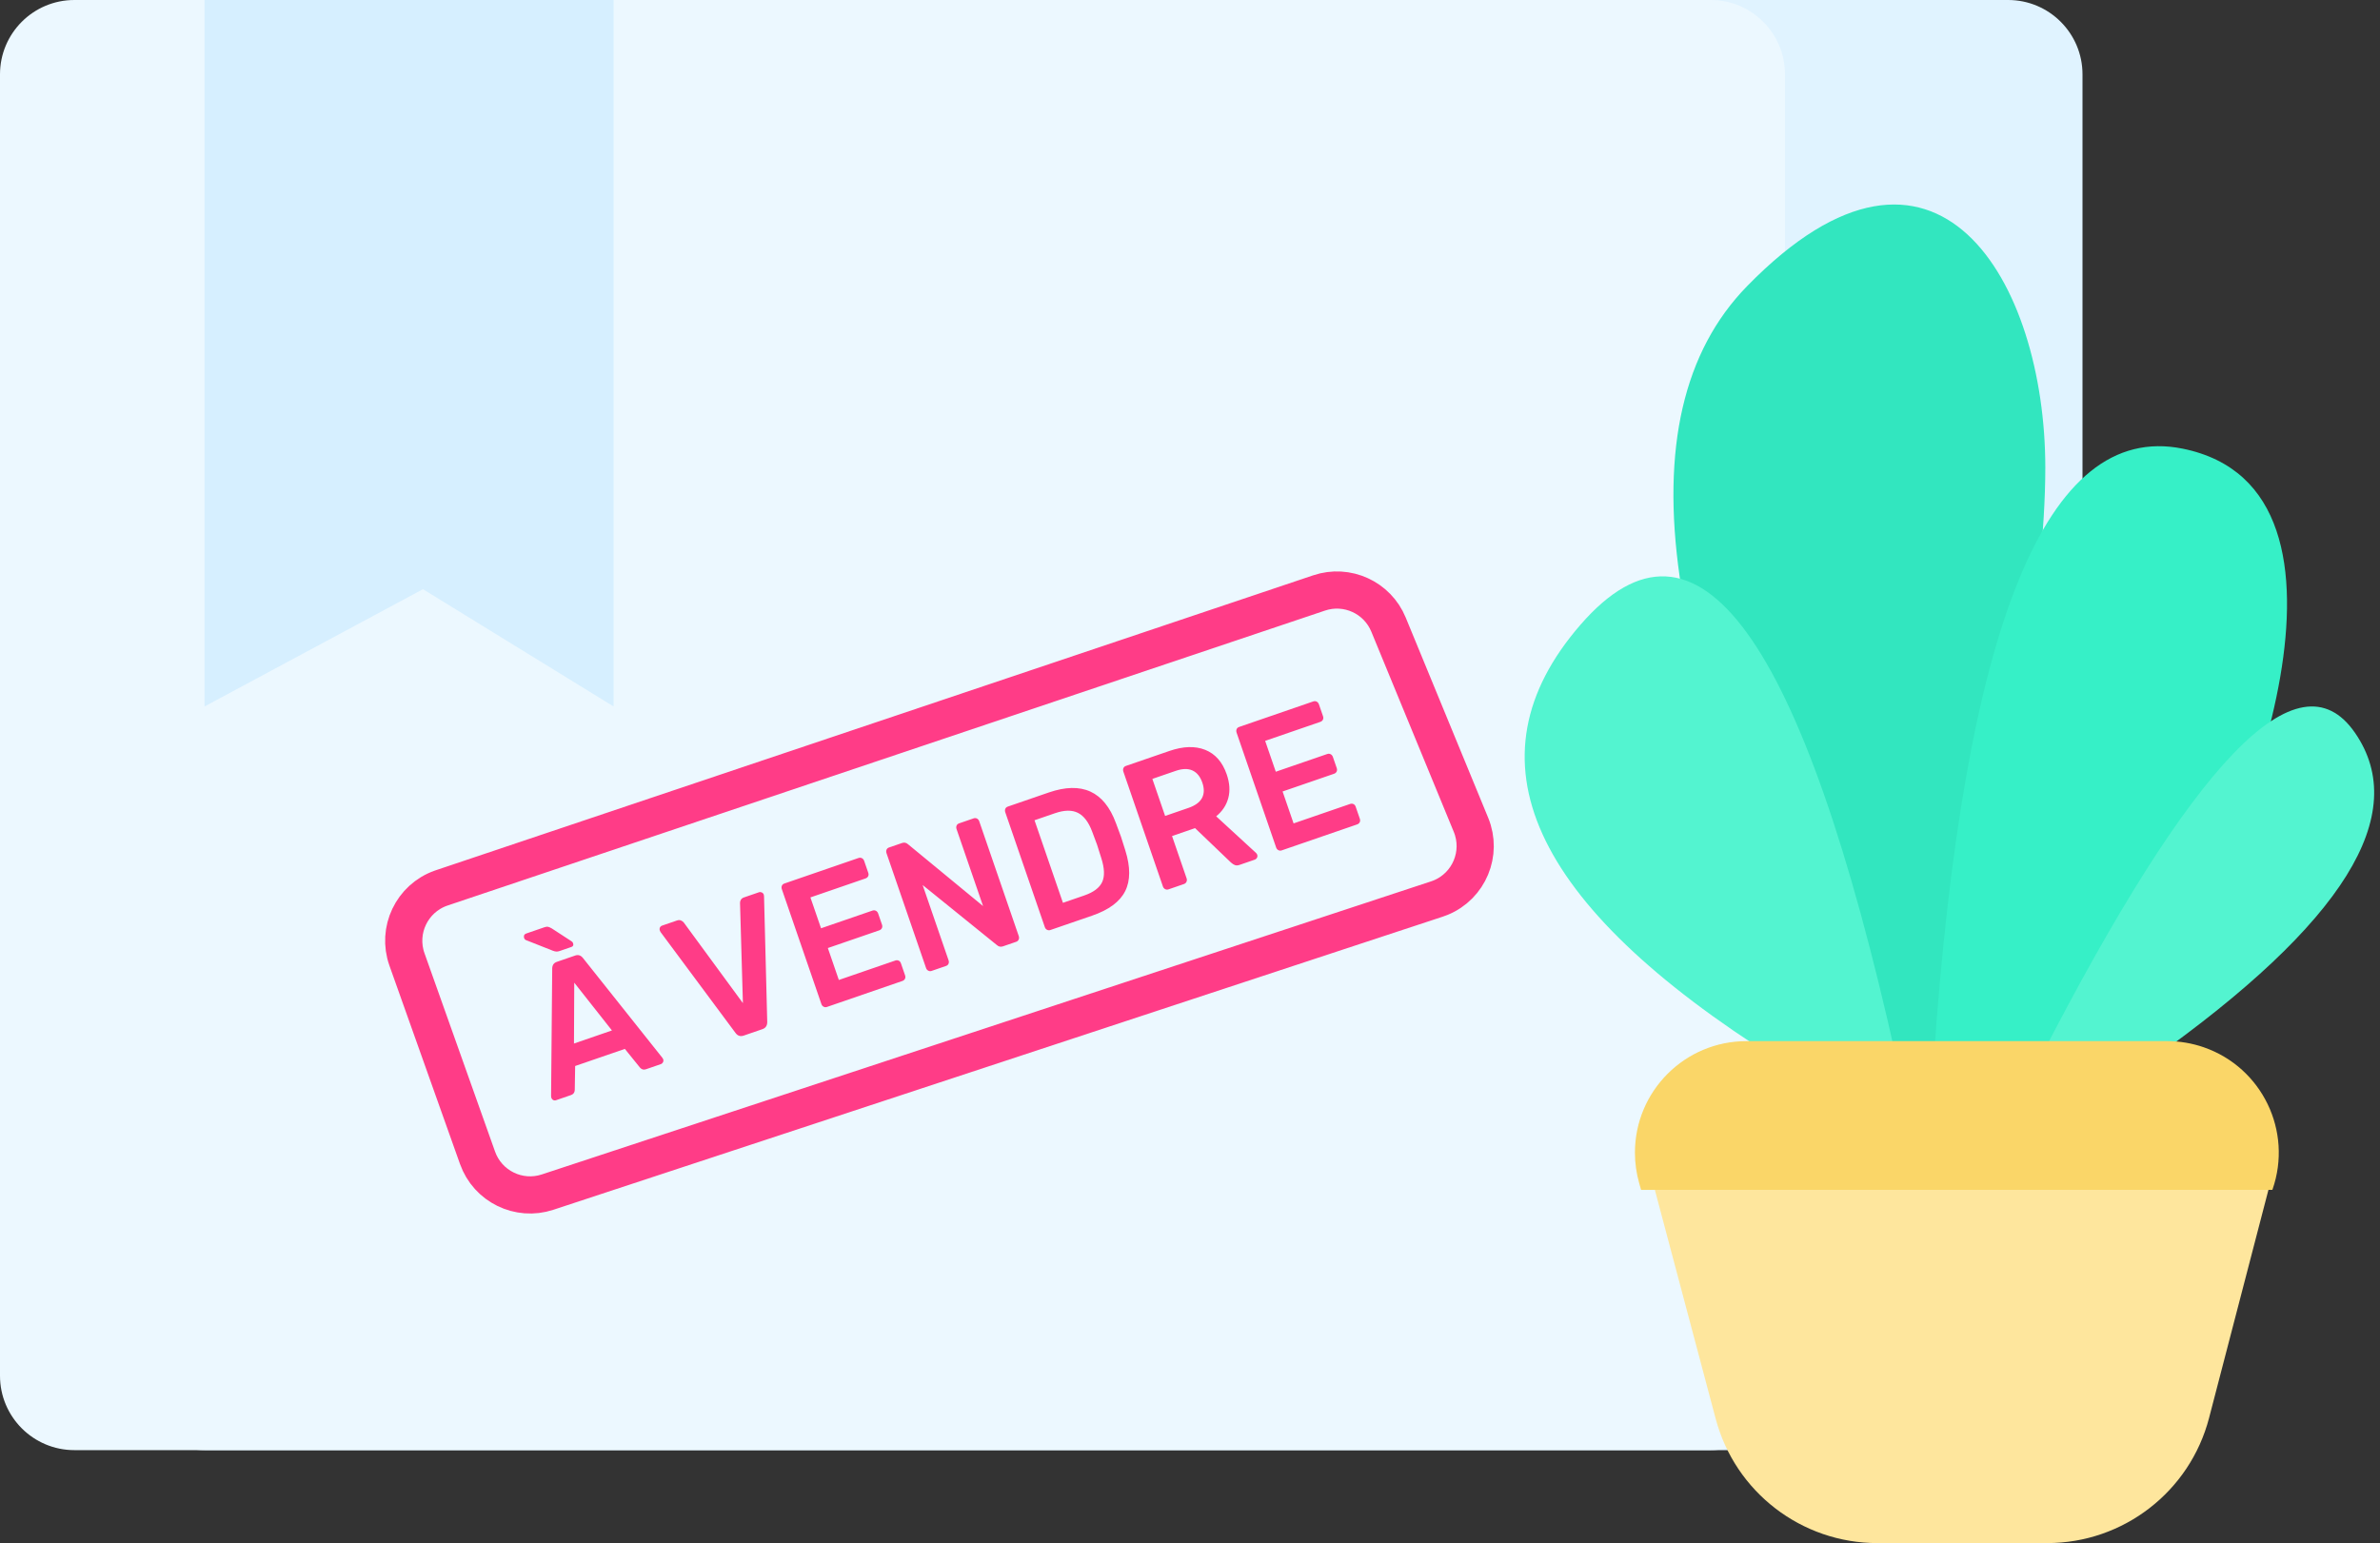
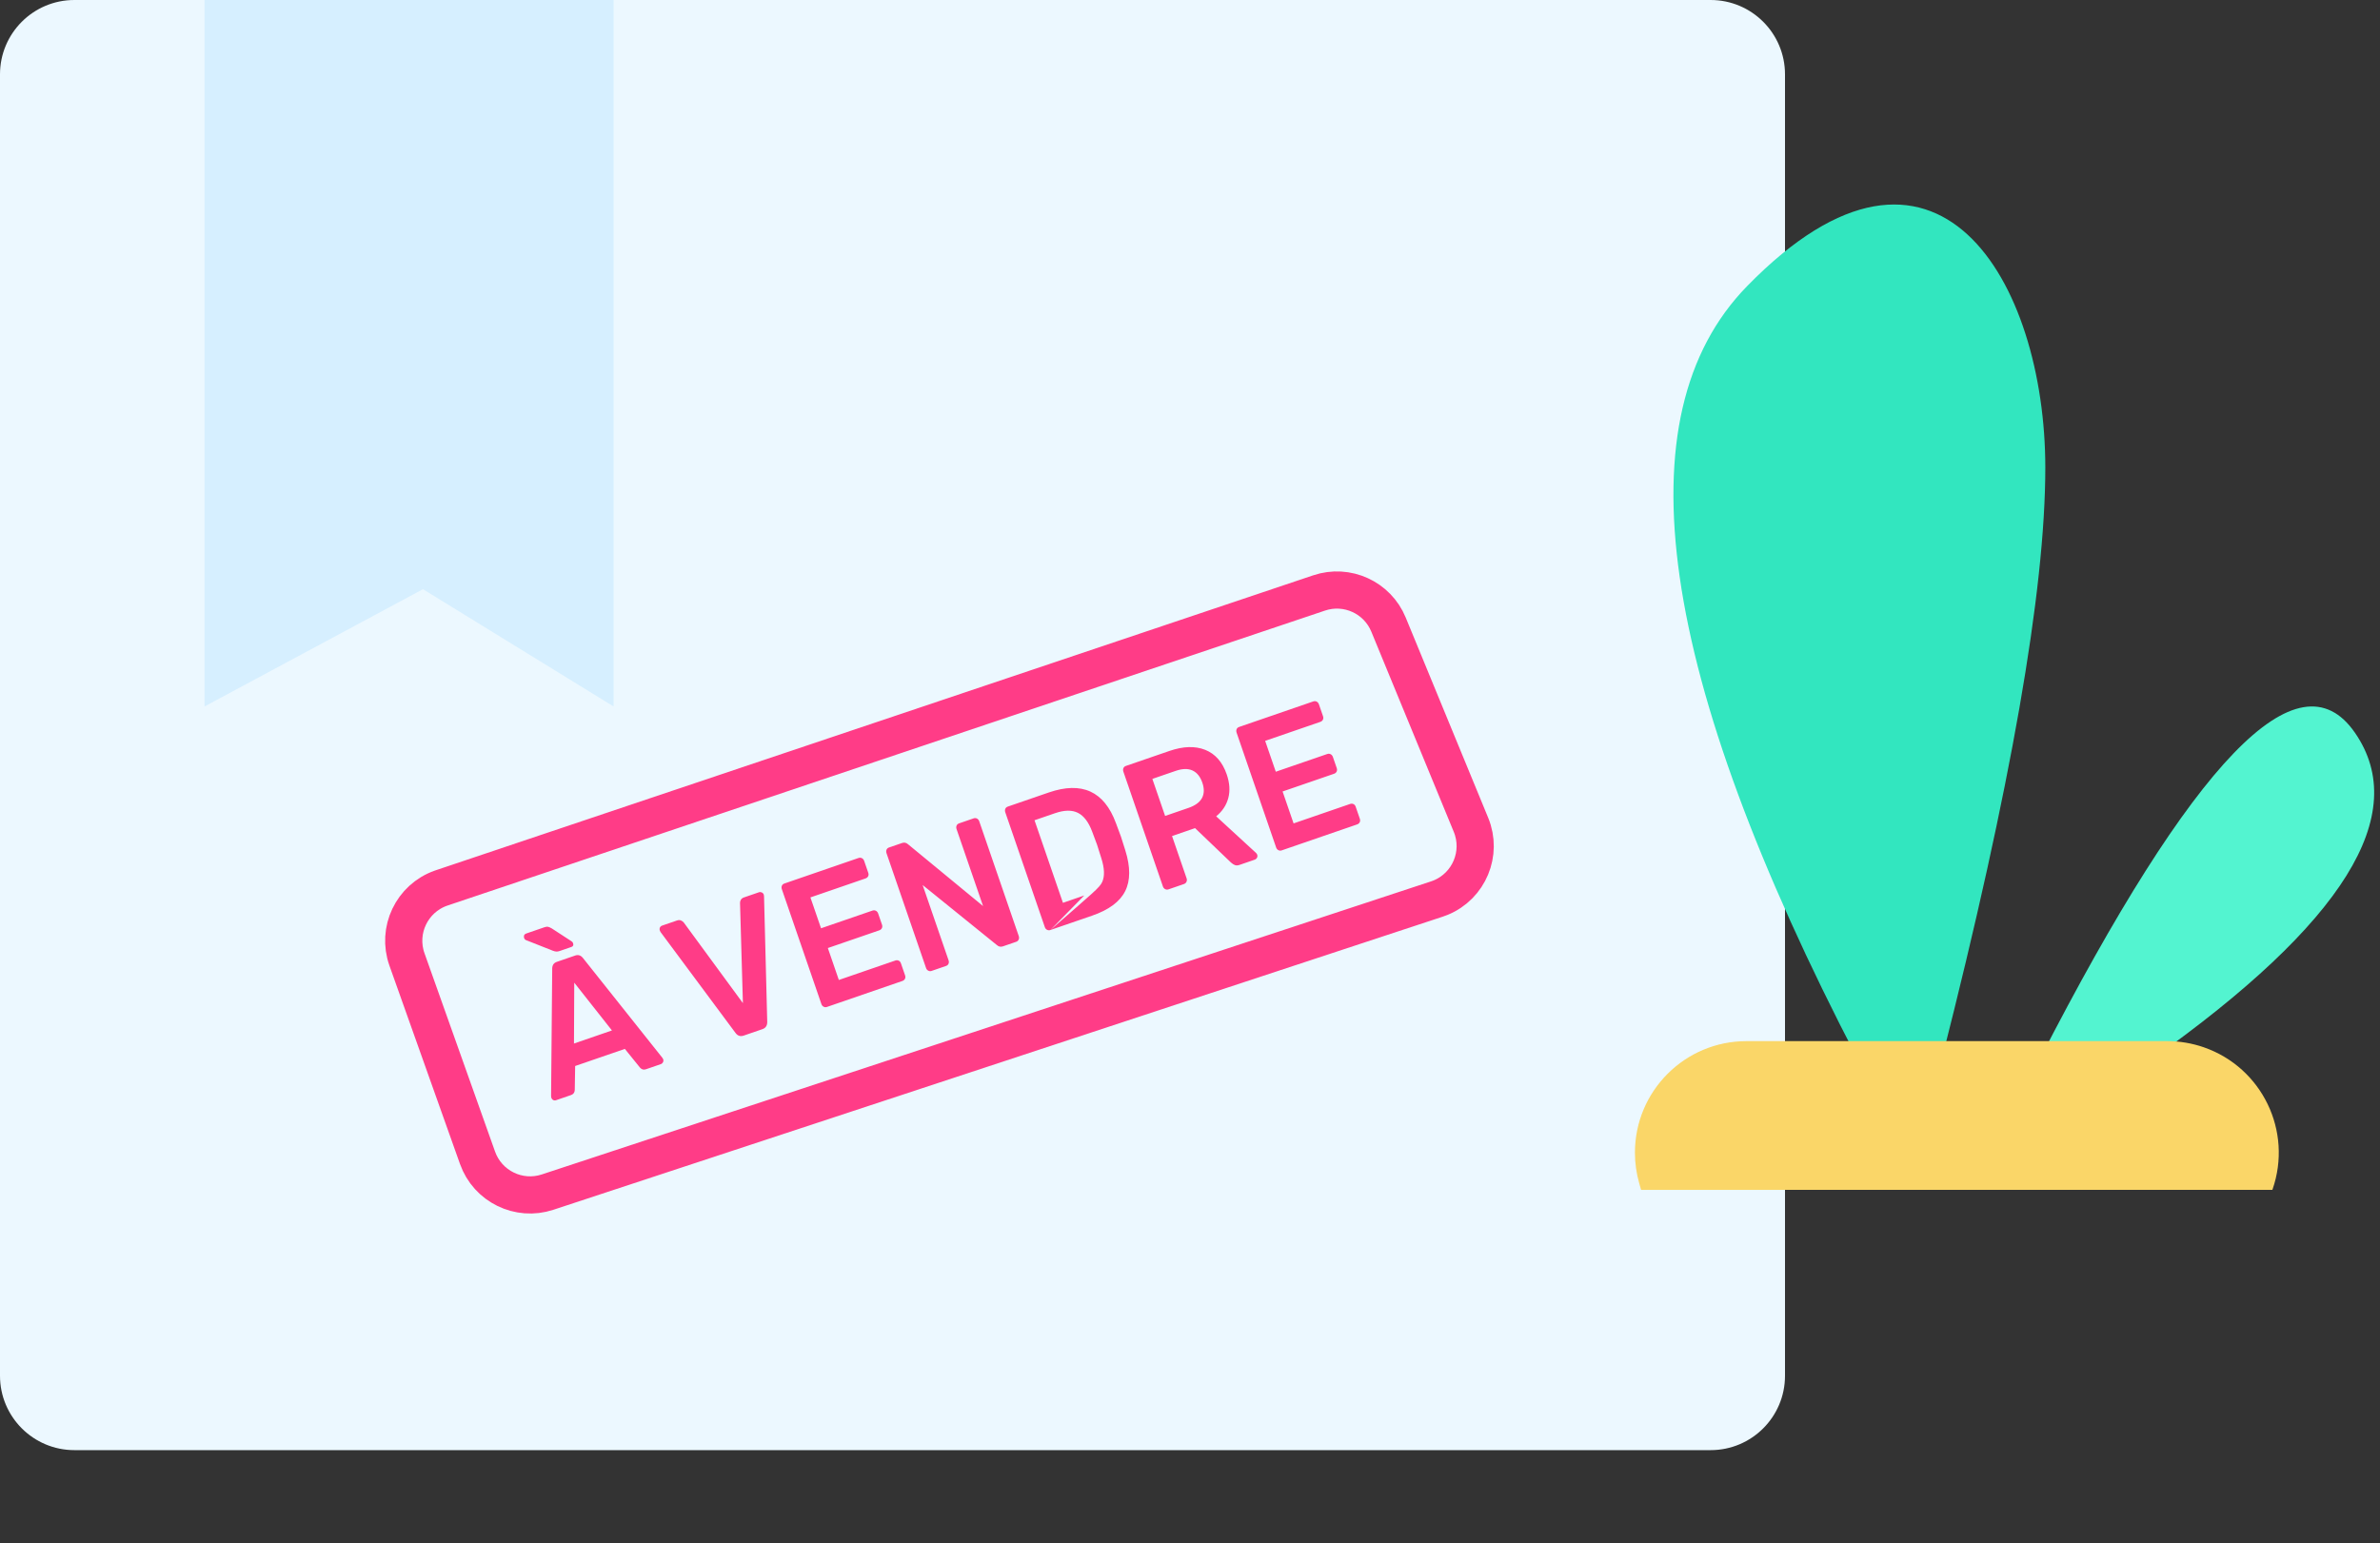
<svg xmlns="http://www.w3.org/2000/svg" width="128px" height="83px" viewBox="0 0 128 83" version="1.1">
  <rect x="0" y="0" width="128" height="83" fill="#333333" stroke="none" />
  <title>Group 2</title>
  <desc>Created with Sketch.</desc>
  <defs />
  <g id="Page-1" stroke="none" stroke-width="1" fill="none" fill-rule="evenodd">
    <g id="3" transform="translate(-551, -380)">
      <g id="commerciale" transform="translate(510, 318)">
        <g id="Group-26">
          <g id="Group-2" transform="translate(41, 62)">
            <g id="Boxes">
-               <path d="M11,-7.10542736e-15 L108,-7.10542736e-15 C110.209,-7.51123961e-15 112,1.791 112,4 L112,74 C112,76.209 110.209,78 108,78 L11,78 C8.791,78 7,76.209 7,74 L7,4 C7,1.791 8.791,-6.69961511e-15 11,-7.10542736e-15 Z" id="Rectangle-27" fill="#E0F3FF" fill-rule="nonzero" />
              <path d="M4,0 L92,0 C94.209,-4.05812251e-16 96,1.791 96,4 L96,74 C96,76.209 94.209,78 92,78 L4,78 C1.791,78 2.705415e-16,76.209 0,74 L0,4 C-2.705415e-16,1.791 1.791,4.05812251e-16 4,0 Z" id="Rectangle-27" fill="#ECF8FF" fill-rule="nonzero" />
              <polygon id="Path-107-Copy" fill="#D6EFFF" fill-rule="nonzero" points="11 0 11 38 22.748 31.692 33 38 33 0" />
-               <path d="M27.201,52 C27.143,52 27.096,51.98 27.057,51.94 C27.019,51.9 27,51.849 27,51.789 L27.019,51.699 L29.312,45.227 C29.376,45.06 29.491,44.977 29.656,44.977 L30.708,44.977 C30.873,44.977 30.988,45.06 31.052,45.227 L33.345,51.699 L33.364,51.789 C33.364,51.849 33.343,51.9 33.302,51.94 C33.26,51.98 33.214,52 33.163,52 L32.313,52 C32.179,52 32.087,51.936 32.036,51.809 L31.596,50.595 L28.768,50.595 L28.328,51.809 C28.277,51.936 28.185,52 28.051,52 L27.201,52 Z M29.102,49.431 L31.262,49.431 L30.182,46.341 L29.102,49.431 Z M29.991,44.475 C29.921,44.475 29.862,44.465 29.814,44.445 C29.766,44.425 29.714,44.391 29.656,44.344 L28.462,43.321 C28.43,43.288 28.414,43.247 28.414,43.201 C28.414,43.14 28.43,43.092 28.462,43.055 C28.494,43.018 28.538,43 28.596,43 L29.637,43 C29.72,43 29.784,43.013 29.828,43.04 C29.873,43.067 29.927,43.117 29.991,43.191 L30.765,44.184 C30.797,44.217 30.813,44.261 30.813,44.314 C30.813,44.421 30.762,44.475 30.66,44.475 L29.991,44.475 Z M37.874,52 C37.683,52 37.559,51.906 37.501,51.719 L35.457,45.278 C35.45,45.258 35.447,45.227 35.447,45.187 C35.447,45.127 35.466,45.077 35.504,45.037 C35.543,44.997 35.59,44.977 35.648,44.977 L36.498,44.977 C36.581,44.977 36.648,45 36.699,45.047 C36.75,45.094 36.785,45.144 36.804,45.197 L38.4,50.334 L40.005,45.197 C40.018,45.144 40.05,45.094 40.101,45.047 C40.152,45 40.218,44.977 40.301,44.977 L41.161,44.977 C41.212,44.977 41.258,44.997 41.3,45.037 C41.341,45.077 41.362,45.127 41.362,45.187 L41.343,45.278 L39.307,51.719 C39.244,51.906 39.12,52 38.935,52 L37.874,52 Z M42.604,52 C42.54,52 42.486,51.977 42.442,51.93 C42.397,51.883 42.375,51.826 42.375,51.759 L42.375,45.227 C42.375,45.154 42.395,45.094 42.437,45.047 C42.478,45 42.534,44.977 42.604,44.977 L46.818,44.977 C46.888,44.977 46.945,45 46.99,45.047 C47.035,45.094 47.057,45.154 47.057,45.227 L47.057,45.9 C47.057,45.973 47.035,46.032 46.99,46.075 C46.945,46.119 46.888,46.14 46.818,46.14 L43.684,46.14 L43.684,47.896 L46.608,47.896 C46.678,47.896 46.735,47.92 46.78,47.967 C46.824,48.013 46.847,48.074 46.847,48.147 L46.847,48.779 C46.847,48.853 46.824,48.911 46.78,48.955 C46.735,48.998 46.678,49.02 46.608,49.02 L43.684,49.02 L43.684,50.836 L46.894,50.836 C46.965,50.836 47.022,50.858 47.066,50.901 C47.111,50.945 47.133,51.003 47.133,51.077 L47.133,51.759 C47.133,51.833 47.111,51.891 47.066,51.935 C47.022,51.978 46.965,52 46.894,52 L42.604,52 Z M48.557,52 C48.493,52 48.439,51.977 48.395,51.93 C48.35,51.883 48.328,51.826 48.328,51.759 L48.328,45.227 C48.328,45.154 48.348,45.094 48.39,45.047 C48.431,45 48.487,44.977 48.557,44.977 L49.302,44.977 C49.423,44.977 49.516,45.033 49.58,45.147 L52.312,49.602 L52.312,45.227 C52.312,45.154 52.333,45.094 52.375,45.047 C52.416,45 52.472,44.977 52.542,44.977 L53.364,44.977 C53.434,44.977 53.491,45 53.536,45.047 C53.58,45.094 53.602,45.154 53.602,45.227 L53.602,51.749 C53.602,51.823 53.58,51.883 53.536,51.93 C53.491,51.977 53.437,52 53.373,52 L52.618,52 C52.491,52 52.395,51.943 52.332,51.829 L49.608,47.475 L49.608,51.759 C49.608,51.826 49.588,51.883 49.546,51.93 C49.505,51.977 49.449,52 49.379,52 L48.557,52 Z M55.313,52 C55.249,52 55.195,51.977 55.15,51.93 C55.106,51.883 55.084,51.826 55.084,51.759 L55.084,45.227 C55.084,45.154 55.104,45.094 55.146,45.047 C55.187,45 55.243,44.977 55.313,44.977 L57.644,44.977 C59.524,44.977 60.482,45.886 60.521,47.706 C60.533,48.094 60.54,48.355 60.54,48.488 C60.54,48.615 60.533,48.873 60.521,49.261 C60.495,50.197 60.255,50.888 59.799,51.333 C59.344,51.778 58.641,52 57.692,52 L55.313,52 Z M57.644,50.836 C58.173,50.836 58.555,50.712 58.791,50.465 C59.027,50.217 59.151,49.806 59.164,49.231 C59.176,48.829 59.183,48.579 59.183,48.478 C59.183,48.371 59.176,48.124 59.164,47.736 C59.151,47.187 59.02,46.784 58.772,46.527 C58.523,46.269 58.132,46.14 57.597,46.14 L56.431,46.14 L56.431,50.836 L57.644,50.836 Z M62.03,52 C61.967,52 61.912,51.977 61.868,51.93 C61.823,51.883 61.801,51.826 61.801,51.759 L61.801,45.227 C61.801,45.154 61.822,45.094 61.863,45.047 C61.905,45 61.96,44.977 62.03,44.977 L64.505,44.977 C65.289,44.977 65.902,45.167 66.345,45.548 C66.787,45.93 67.009,46.472 67.009,47.174 C67.009,47.662 66.897,48.072 66.674,48.403 C66.451,48.734 66.139,48.973 65.738,49.12 L67.123,51.679 C67.143,51.719 67.152,51.756 67.152,51.789 C67.152,51.849 67.131,51.9 67.09,51.94 C67.049,51.98 67.002,52 66.951,52 L66.072,52 C65.97,52 65.891,51.975 65.833,51.925 C65.776,51.875 65.725,51.809 65.681,51.729 L64.457,49.351 L63.148,49.351 L63.148,51.759 C63.148,51.826 63.126,51.883 63.081,51.93 C63.037,51.977 62.98,52 62.909,52 L62.03,52 Z M64.477,48.207 C64.859,48.207 65.145,48.119 65.337,47.941 C65.528,47.764 65.623,47.505 65.623,47.164 C65.623,46.823 65.528,46.56 65.337,46.376 C65.145,46.192 64.859,46.1 64.477,46.1 L63.148,46.1 L63.148,48.207 L64.477,48.207 Z M68.471,52 C68.407,52 68.353,51.977 68.308,51.93 C68.264,51.883 68.241,51.826 68.241,51.759 L68.241,45.227 C68.241,45.154 68.262,45.094 68.303,45.047 C68.345,45 68.401,44.977 68.471,44.977 L72.685,44.977 C72.755,44.977 72.812,45 72.857,45.047 C72.901,45.094 72.924,45.154 72.924,45.227 L72.924,45.9 C72.924,45.973 72.901,46.032 72.857,46.075 C72.812,46.119 72.755,46.14 72.685,46.14 L69.55,46.14 L69.55,47.896 L72.474,47.896 C72.545,47.896 72.602,47.92 72.646,47.967 C72.691,48.013 72.713,48.074 72.713,48.147 L72.713,48.779 C72.713,48.853 72.691,48.911 72.646,48.955 C72.602,48.998 72.545,49.02 72.474,49.02 L69.55,49.02 L69.55,50.836 L72.761,50.836 C72.831,50.836 72.889,50.858 72.933,50.901 C72.978,50.945 73,51.003 73,51.077 L73,51.759 C73,51.833 72.978,51.891 72.933,51.935 C72.889,51.978 72.831,52 72.761,52 L68.471,52 Z" id="À-VENDRE" fill="#FF3C87" transform="translate(50, 47.5) rotate(-19) translate(-50, -47.5) " />
+               <path d="M27.201,52 C27.143,52 27.096,51.98 27.057,51.94 C27.019,51.9 27,51.849 27,51.789 L27.019,51.699 L29.312,45.227 C29.376,45.06 29.491,44.977 29.656,44.977 L30.708,44.977 C30.873,44.977 30.988,45.06 31.052,45.227 L33.345,51.699 L33.364,51.789 C33.364,51.849 33.343,51.9 33.302,51.94 C33.26,51.98 33.214,52 33.163,52 L32.313,52 C32.179,52 32.087,51.936 32.036,51.809 L31.596,50.595 L28.768,50.595 L28.328,51.809 C28.277,51.936 28.185,52 28.051,52 L27.201,52 Z M29.102,49.431 L31.262,49.431 L30.182,46.341 L29.102,49.431 Z M29.991,44.475 C29.921,44.475 29.862,44.465 29.814,44.445 C29.766,44.425 29.714,44.391 29.656,44.344 L28.462,43.321 C28.43,43.288 28.414,43.247 28.414,43.201 C28.414,43.14 28.43,43.092 28.462,43.055 C28.494,43.018 28.538,43 28.596,43 L29.637,43 C29.72,43 29.784,43.013 29.828,43.04 C29.873,43.067 29.927,43.117 29.991,43.191 L30.765,44.184 C30.797,44.217 30.813,44.261 30.813,44.314 C30.813,44.421 30.762,44.475 30.66,44.475 L29.991,44.475 Z M37.874,52 C37.683,52 37.559,51.906 37.501,51.719 L35.457,45.278 C35.45,45.258 35.447,45.227 35.447,45.187 C35.447,45.127 35.466,45.077 35.504,45.037 C35.543,44.997 35.59,44.977 35.648,44.977 L36.498,44.977 C36.581,44.977 36.648,45 36.699,45.047 C36.75,45.094 36.785,45.144 36.804,45.197 L38.4,50.334 L40.005,45.197 C40.018,45.144 40.05,45.094 40.101,45.047 C40.152,45 40.218,44.977 40.301,44.977 L41.161,44.977 C41.212,44.977 41.258,44.997 41.3,45.037 C41.341,45.077 41.362,45.127 41.362,45.187 L41.343,45.278 L39.307,51.719 C39.244,51.906 39.12,52 38.935,52 L37.874,52 Z M42.604,52 C42.54,52 42.486,51.977 42.442,51.93 C42.397,51.883 42.375,51.826 42.375,51.759 L42.375,45.227 C42.375,45.154 42.395,45.094 42.437,45.047 C42.478,45 42.534,44.977 42.604,44.977 L46.818,44.977 C46.888,44.977 46.945,45 46.99,45.047 C47.035,45.094 47.057,45.154 47.057,45.227 L47.057,45.9 C47.057,45.973 47.035,46.032 46.99,46.075 C46.945,46.119 46.888,46.14 46.818,46.14 L43.684,46.14 L43.684,47.896 L46.608,47.896 C46.678,47.896 46.735,47.92 46.78,47.967 C46.824,48.013 46.847,48.074 46.847,48.147 L46.847,48.779 C46.847,48.853 46.824,48.911 46.78,48.955 C46.735,48.998 46.678,49.02 46.608,49.02 L43.684,49.02 L43.684,50.836 L46.894,50.836 C46.965,50.836 47.022,50.858 47.066,50.901 C47.111,50.945 47.133,51.003 47.133,51.077 L47.133,51.759 C47.133,51.833 47.111,51.891 47.066,51.935 C47.022,51.978 46.965,52 46.894,52 L42.604,52 Z M48.557,52 C48.493,52 48.439,51.977 48.395,51.93 C48.35,51.883 48.328,51.826 48.328,51.759 L48.328,45.227 C48.328,45.154 48.348,45.094 48.39,45.047 C48.431,45 48.487,44.977 48.557,44.977 L49.302,44.977 C49.423,44.977 49.516,45.033 49.58,45.147 L52.312,49.602 L52.312,45.227 C52.312,45.154 52.333,45.094 52.375,45.047 C52.416,45 52.472,44.977 52.542,44.977 L53.364,44.977 C53.434,44.977 53.491,45 53.536,45.047 C53.58,45.094 53.602,45.154 53.602,45.227 L53.602,51.749 C53.602,51.823 53.58,51.883 53.536,51.93 C53.491,51.977 53.437,52 53.373,52 L52.618,52 C52.491,52 52.395,51.943 52.332,51.829 L49.608,47.475 L49.608,51.759 C49.608,51.826 49.588,51.883 49.546,51.93 C49.505,51.977 49.449,52 49.379,52 L48.557,52 Z M55.313,52 C55.249,52 55.195,51.977 55.15,51.93 C55.106,51.883 55.084,51.826 55.084,51.759 L55.084,45.227 C55.084,45.154 55.104,45.094 55.146,45.047 C55.187,45 55.243,44.977 55.313,44.977 L57.644,44.977 C59.524,44.977 60.482,45.886 60.521,47.706 C60.533,48.094 60.54,48.355 60.54,48.488 C60.54,48.615 60.533,48.873 60.521,49.261 C60.495,50.197 60.255,50.888 59.799,51.333 C59.344,51.778 58.641,52 57.692,52 L55.313,52 Z C58.173,50.836 58.555,50.712 58.791,50.465 C59.027,50.217 59.151,49.806 59.164,49.231 C59.176,48.829 59.183,48.579 59.183,48.478 C59.183,48.371 59.176,48.124 59.164,47.736 C59.151,47.187 59.02,46.784 58.772,46.527 C58.523,46.269 58.132,46.14 57.597,46.14 L56.431,46.14 L56.431,50.836 L57.644,50.836 Z M62.03,52 C61.967,52 61.912,51.977 61.868,51.93 C61.823,51.883 61.801,51.826 61.801,51.759 L61.801,45.227 C61.801,45.154 61.822,45.094 61.863,45.047 C61.905,45 61.96,44.977 62.03,44.977 L64.505,44.977 C65.289,44.977 65.902,45.167 66.345,45.548 C66.787,45.93 67.009,46.472 67.009,47.174 C67.009,47.662 66.897,48.072 66.674,48.403 C66.451,48.734 66.139,48.973 65.738,49.12 L67.123,51.679 C67.143,51.719 67.152,51.756 67.152,51.789 C67.152,51.849 67.131,51.9 67.09,51.94 C67.049,51.98 67.002,52 66.951,52 L66.072,52 C65.97,52 65.891,51.975 65.833,51.925 C65.776,51.875 65.725,51.809 65.681,51.729 L64.457,49.351 L63.148,49.351 L63.148,51.759 C63.148,51.826 63.126,51.883 63.081,51.93 C63.037,51.977 62.98,52 62.909,52 L62.03,52 Z M64.477,48.207 C64.859,48.207 65.145,48.119 65.337,47.941 C65.528,47.764 65.623,47.505 65.623,47.164 C65.623,46.823 65.528,46.56 65.337,46.376 C65.145,46.192 64.859,46.1 64.477,46.1 L63.148,46.1 L63.148,48.207 L64.477,48.207 Z M68.471,52 C68.407,52 68.353,51.977 68.308,51.93 C68.264,51.883 68.241,51.826 68.241,51.759 L68.241,45.227 C68.241,45.154 68.262,45.094 68.303,45.047 C68.345,45 68.401,44.977 68.471,44.977 L72.685,44.977 C72.755,44.977 72.812,45 72.857,45.047 C72.901,45.094 72.924,45.154 72.924,45.227 L72.924,45.9 C72.924,45.973 72.901,46.032 72.857,46.075 C72.812,46.119 72.755,46.14 72.685,46.14 L69.55,46.14 L69.55,47.896 L72.474,47.896 C72.545,47.896 72.602,47.92 72.646,47.967 C72.691,48.013 72.713,48.074 72.713,48.147 L72.713,48.779 C72.713,48.853 72.691,48.911 72.646,48.955 C72.602,48.998 72.545,49.02 72.474,49.02 L69.55,49.02 L69.55,50.836 L72.761,50.836 C72.831,50.836 72.889,50.858 72.933,50.901 C72.978,50.945 73,51.003 73,51.077 L73,51.759 C73,51.833 72.978,51.891 72.933,51.935 C72.889,51.978 72.831,52 72.761,52 L68.471,52 Z" id="À-VENDRE" fill="#FF3C87" transform="translate(50, 47.5) rotate(-19) translate(-50, -47.5) " />
              <path d="M23.757,47.757 L70.946,31.893 C72.444,31.39 74.075,32.134 74.676,33.595 L79.112,44.366 C79.743,45.898 79.013,47.651 77.481,48.282 C77.414,48.31 77.346,48.335 77.277,48.357 L29.448,64.122 C27.901,64.632 26.229,63.813 25.683,62.278 L21.887,51.606 C21.332,50.045 22.147,48.329 23.708,47.774 C23.724,47.768 23.741,47.762 23.757,47.757 Z" id="Path-110" stroke="#FF3C87" stroke-width="2" fill-rule="nonzero" />
            </g>
            <g id="Plante" transform="translate(82, 11)" fill-rule="nonzero">
-               <path d="M7,53 L10.271,65.311 C11.319,69.255 14.889,72 18.969,72 L28.098,72 C32.196,72 35.776,69.232 36.808,65.266 L40,53 L7,53 Z" id="Path-109" fill="#FEE69D" />
              <path d="M17.923,46 C7.13,25.25 5.141,11.382 11.958,4.395 C22.182,-6.086 28,4.207 28,14.15 C28,20.779 26.142,31.396 22.425,46 L17.923,46 Z" id="Path-104-Copy" fill="#32E6BF" />
-               <path d="M22,46 C23.608,22.62 28.066,11.664 35.374,13.13 C46.337,15.329 38.434,34.995 35.374,39.276 C33.334,42.129 31.361,44.37 29.455,46 L22,46 Z" id="Path-103-Copy" fill="#36F0C7" />
              <path d="M27.686,46 C35.961,29.88 41.616,24.017 44.652,28.412 C47.689,32.807 44.037,38.67 33.696,46 L27.686,46 Z" id="Path-105-Copy" fill="#53F4D0" />
-               <path d="M20,46 C14.933,23.185 9.268,15.385 3.003,22.601 C-3.261,29.816 0.274,37.616 13.609,46 L20,46 Z" id="Path-106-Copy" fill="#53F4D0" />
              <path d="M6.155,52.631 L6.259,53 L40.212,53 L40.221,52.974 C41.311,49.845 39.659,46.425 36.53,45.334 C35.895,45.113 35.227,45 34.555,45 L11.929,45 C8.616,45 5.929,47.686 5.929,51 C5.929,51.551 6.005,52.1 6.155,52.631 Z" id="Path-102-Copy" fill="#FAD668" />
            </g>
          </g>
        </g>
      </g>
    </g>
  </g>
</svg>